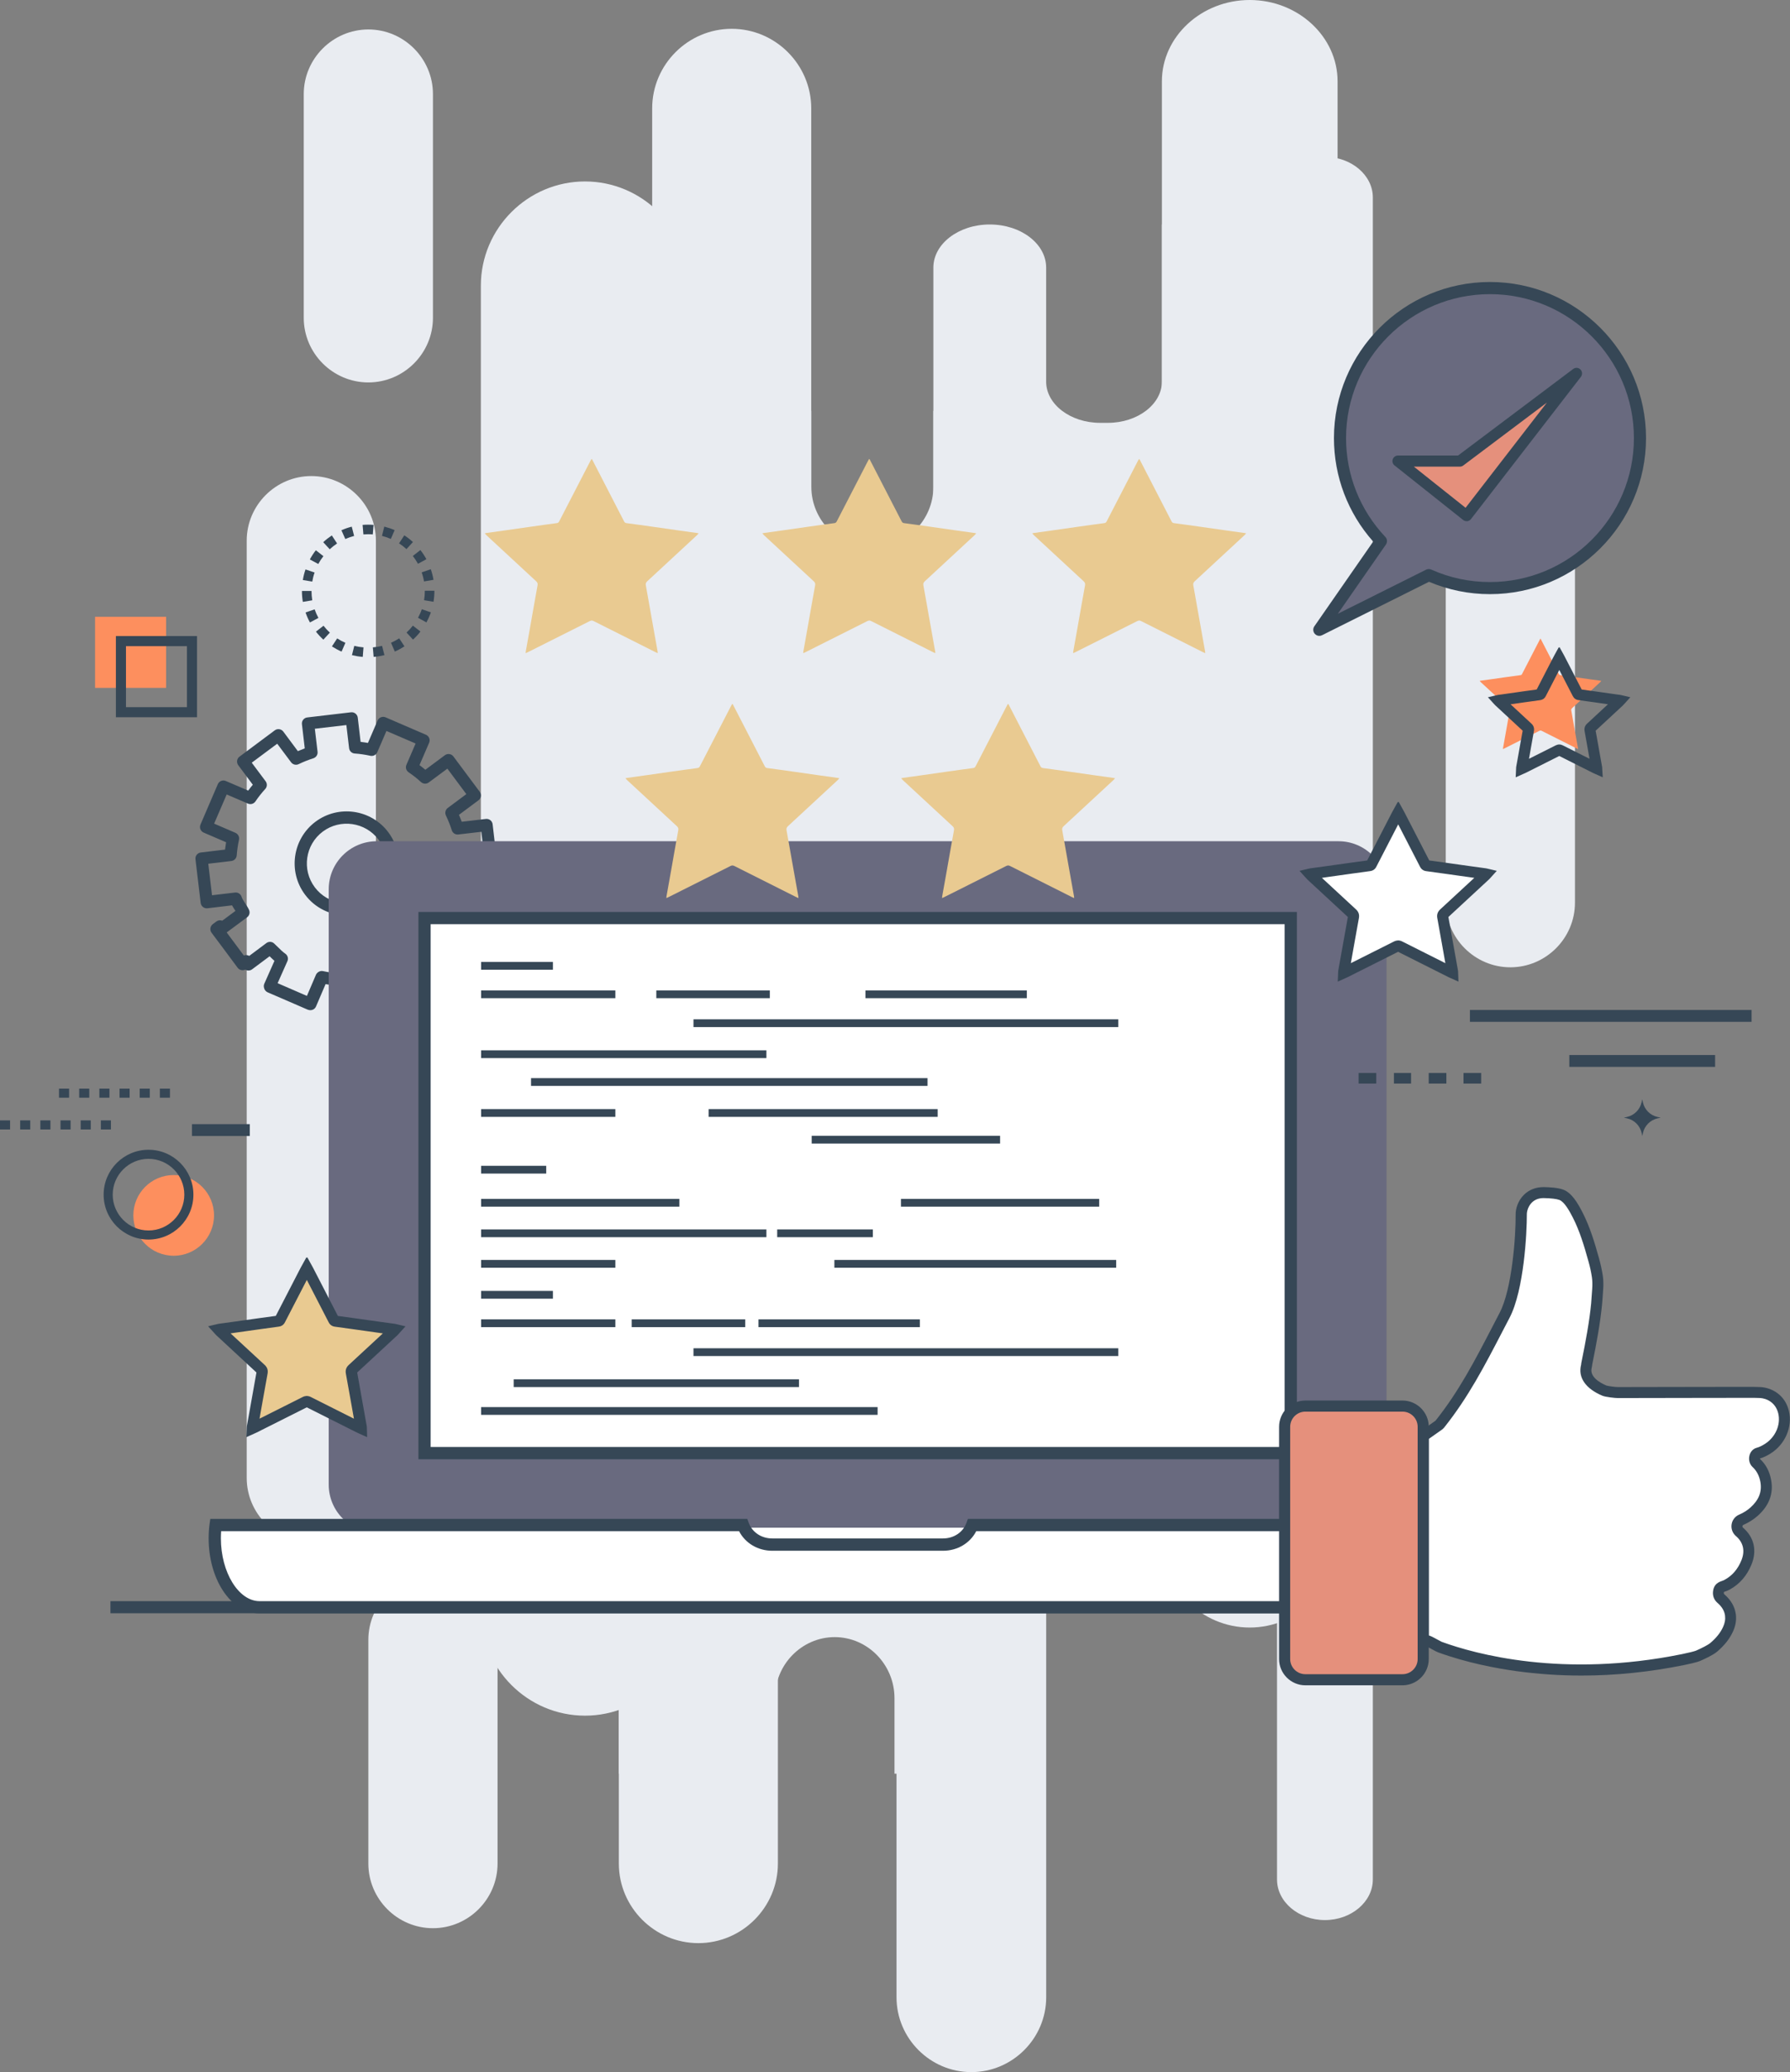
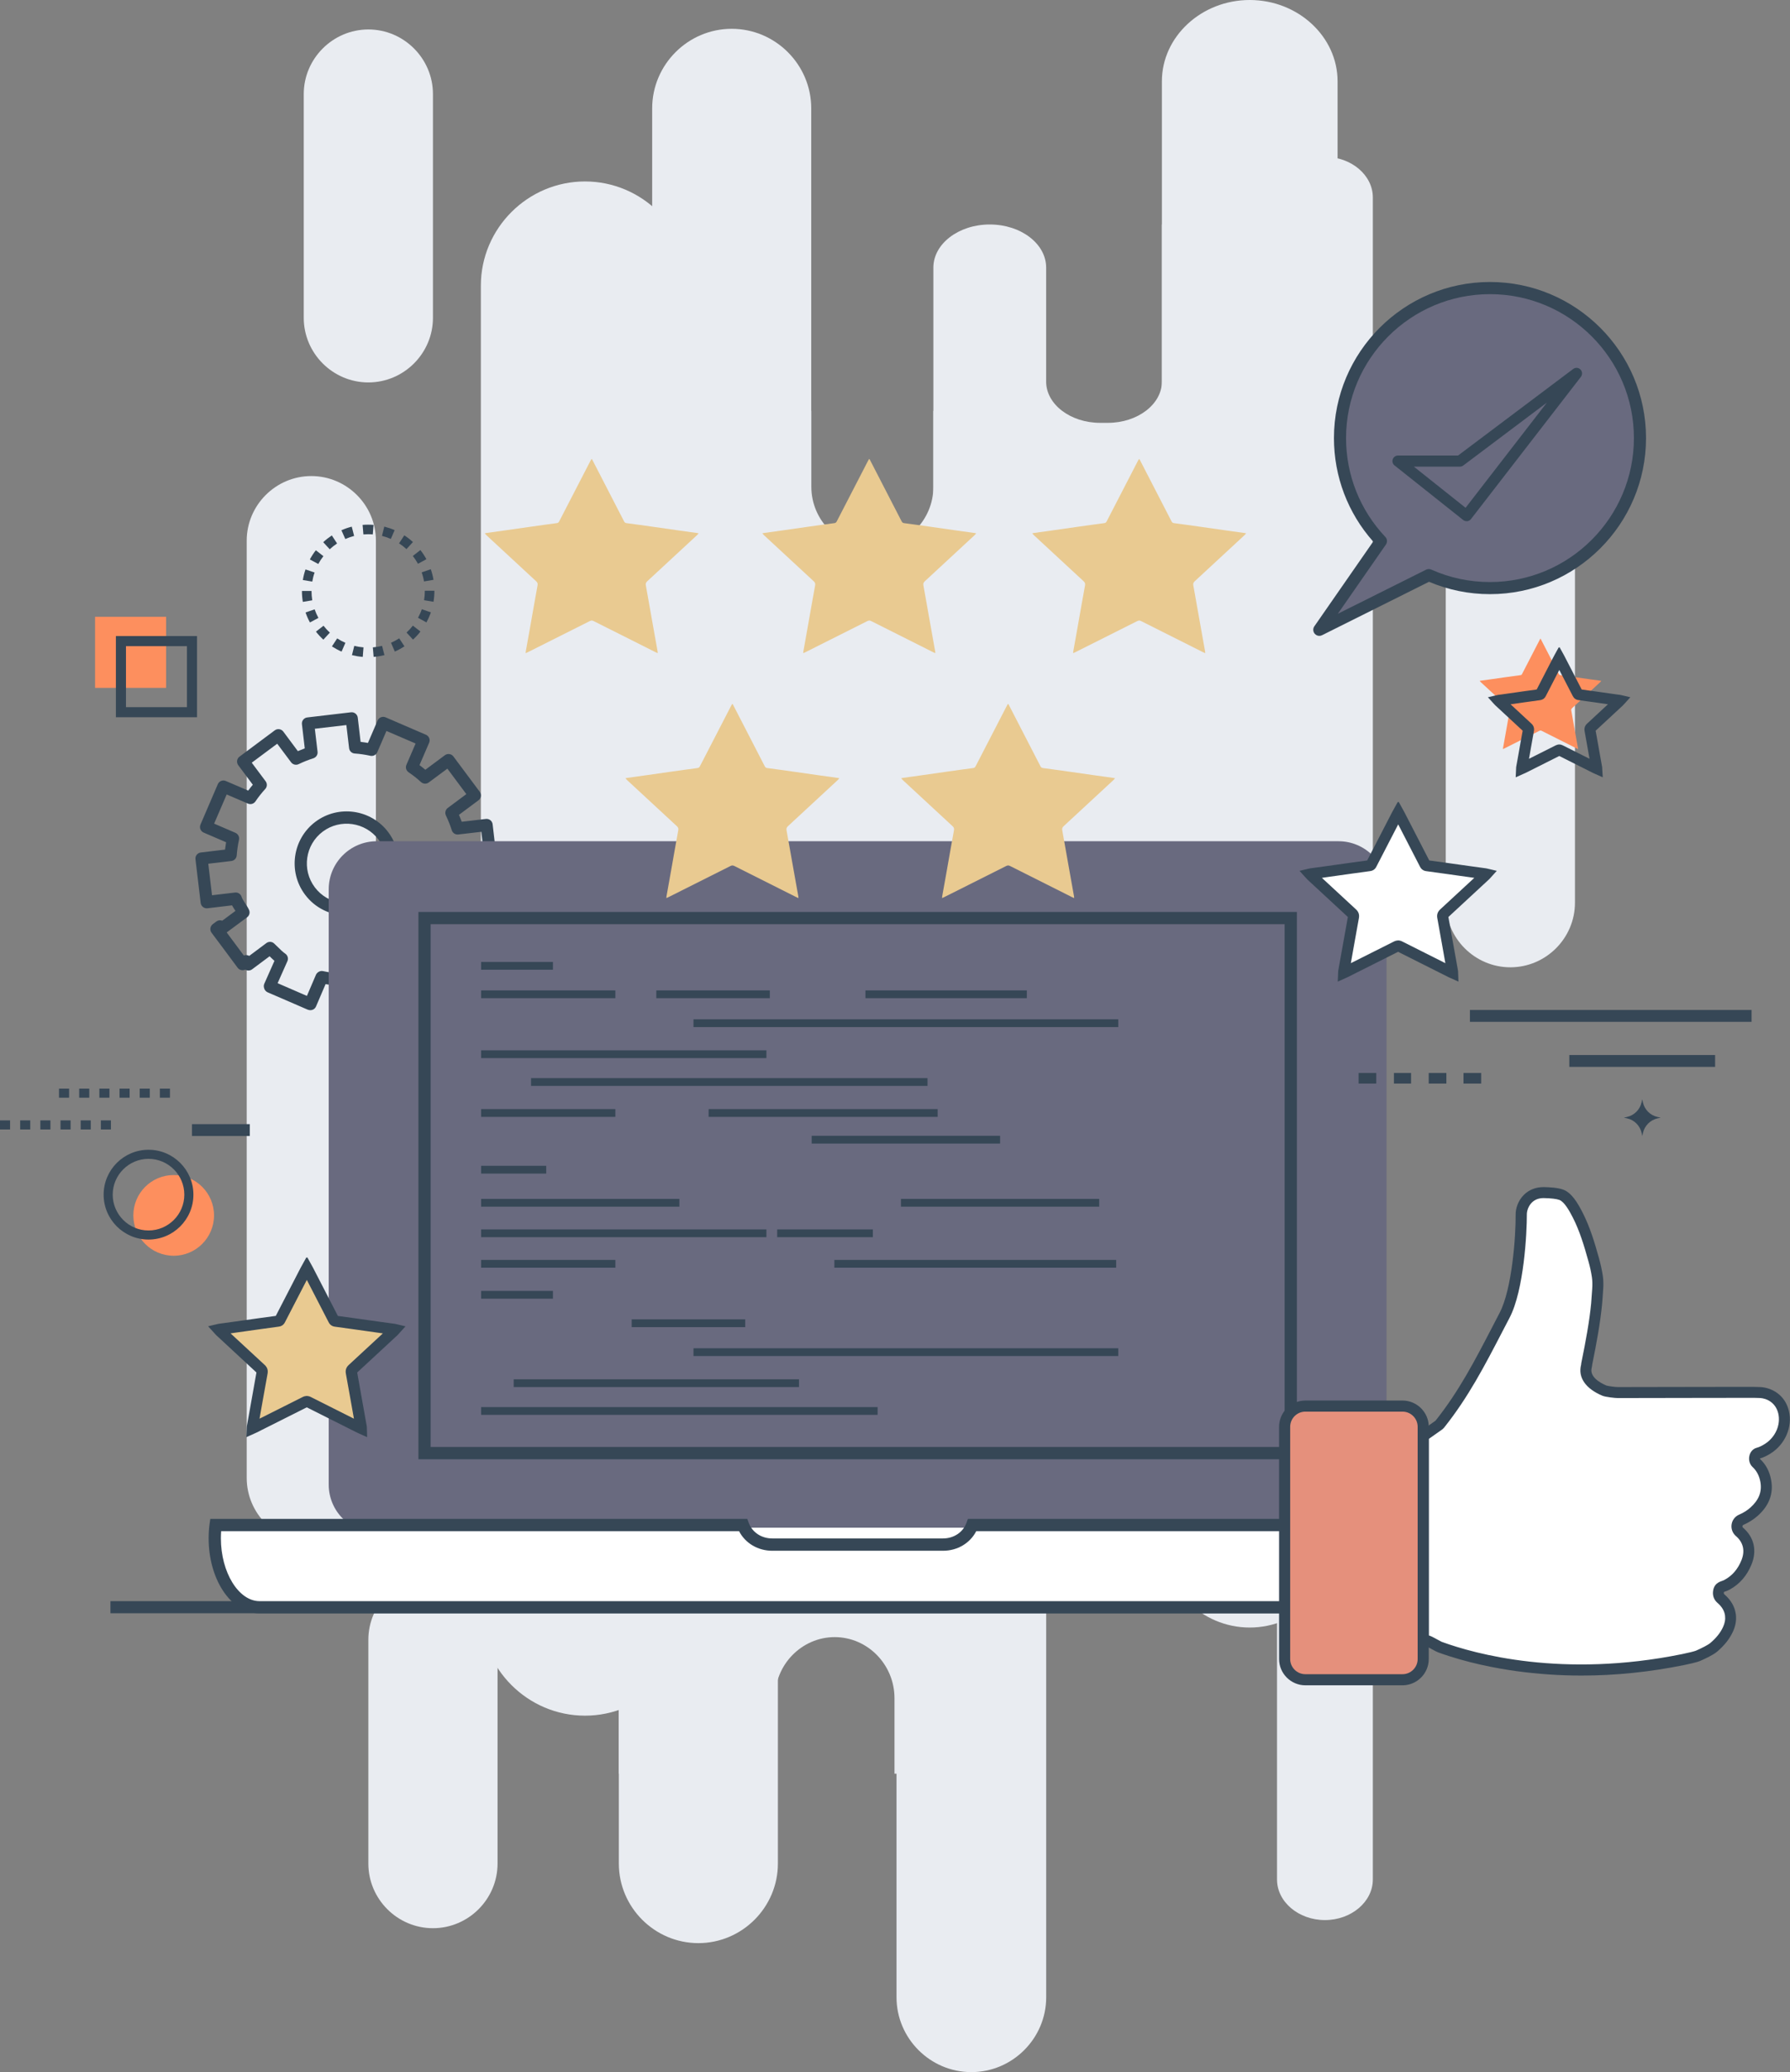
<svg xmlns="http://www.w3.org/2000/svg" version="1.1" x="0px" y="0px" viewBox="0 0 3549.4 4107.6" style="enable-background:new 0 0 3549.4 4107.6;" xml:space="preserve">
  <rect x="0" y="0" width="3549.4" height="4107.6" fill="#808080" stroke="none" />
  <style type="text/css">
	.st0{fill:#E9ECF1;}
	.st1{fill:#364756;}
	.st2{fill-rule:evenodd;clip-rule:evenodd;fill:#696A7F;}
	.st3{fill-rule:evenodd;clip-rule:evenodd;fill:#FFFFFF;}
	.st4{fill:#FD8F5E;}
	.st5{fill:#FFFFFF;}
	.st6{fill:#E5907C;}
	.st7{fill:#E9CA91;}
	.st8{fill:#696A7F;}
</style>
  <g id="Layer_2">
</g>
  <g id="Layer_1">
    <g>
      <path class="st0" d="M1227.1,2457v1237.2c0,86.7,71,157.7,157.7,157.7h0c86.7,0,157.7-71,157.7-157.7V2457    c0-86.7-71-157.7-157.7-157.7h0C1298,2299.3,1227.1,2370.3,1227.1,2457z" />
      <path class="st0" d="M1777.7,2703.4v1255.8c0,81.6,66.8,148.4,148.4,148.4h0c81.6,0,148.4-66.8,148.4-148.4V2703.4    c0-81.6-66.8-148.4-148.4-148.4h0C1844.4,2555,1777.7,2621.8,1777.7,2703.4z" />
      <path class="st0" d="M2532.2,391.4v3334.4c0,44.2,42.7,80.4,95,80.4h0c52.2,0,95-36.2,95-80.4V391.4c0-44.2-42.7-80.4-95-80.4h0    C2574.9,311,2532.2,347.2,2532.2,391.4z" />
      <path class="st0" d="M730.4,3250.7v443.5c0,70.4,57.6,128.1,128.1,128.1h0c70.4,0,128.1-57.6,128.1-128.1v-443.5    c0-70.4-57.6-128.1-128.1-128.1h0C788.1,3122.6,730.4,3180.2,730.4,3250.7z" />
      <path class="st0" d="M2866.8,904.5v884.9c0,70.4,57.6,128.1,128.1,128.1l0,0c70.4,0,128.1-57.6,128.1-128.1V904.5    c0-70.4-57.6-128.1-128.1-128.1l0,0C2924.4,776.4,2866.8,834,2866.8,904.5z" />
      <path class="st0" d="M602.3,186.5V630c0,70.4,57.6,128.1,128.1,128.1h0c70.4,0,128.1-57.6,128.1-128.1V186.5    c0-70.4-57.6-128.1-128.1-128.1h0C660,58.5,602.3,116.1,602.3,186.5z" />
      <path class="st0" d="M489.2,1071.8v1857.9c0,70.4,57.6,128.1,128.1,128.1h0c70.4,0,128.1-57.6,128.1-128.1V1071.8    c0-70.4-57.6-128.1-128.1-128.1h0C546.8,943.7,489.2,1001.4,489.2,1071.8z" />
      <path class="st0" d="M2303.9,1848v1204.1c0,95.8,78.4,174.2,174.2,174.2h0c95.8,0,174.2-78.4,174.2-174.2V1848    c0-95.8-78.4-174.2-174.2-174.2h0C2382.3,1673.8,2303.9,1752.2,2303.9,1848z" />
      <path class="st0" d="M953.5,566.2v2628.3c0,113.6,92.9,206.5,206.5,206.5h0c113.6,0,206.5-92.9,206.5-206.5V566.2    c0-113.6-92.9-206.5-206.5-206.5h0C1046.4,359.7,953.5,452.6,953.5,566.2z" />
      <path class="st0" d="M1905,1881h-678v1635h309.6v-149.6c0-33.3,13.2-63.6,34.7-85.5c21.5-21.9,51.1-35.6,83.8-35.6    c65.3,0,118.6,54.5,118.6,121.1V3516H1905V1881z" />
      <path class="st0" d="M1293.2,1452V214.8c0-86.7,71-157.7,157.7-157.7h0c86.7,0,157.7,71,157.7,157.7V1452    c0,86.7-71,157.7-157.7,157.7h0C1364.2,1609.7,1293.2,1538.7,1293.2,1452z" />
      <path class="st0" d="M1984.8,2448.6h-692v-1634h316v150.3c0,33.3,13.6,63.6,35.5,85.5c22,21.9,52.1,35.6,85.5,35.6    c66.6,0,121-54.5,121-121.1V814.6h134V2448.6z" />
      <path class="st0" d="M2542.8,1417.6h-692v1635h224v-408.1c0-58.8,47.8-106.9,106.7-106.9h15.5c58.8,0,106.8,48.1,106.8,106.9    v408.1h239V1417.6z" />
      <path class="st0" d="M2303.9,1275.9V161.3c0-88.7,78.4-161.3,174.2-161.3h0c95.8,0,174.2,72.6,174.2,161.3v1114.6    c0,88.7-78.4,161.3-174.2,161.3h0C2382.3,1437.2,2303.9,1364.6,2303.9,1275.9z" />
      <path class="st0" d="M2542.6,1692.9h-691.8V530.4c0-47.1,50.1-85.4,111.8-85.4h0c61.7,0,111.8,38.2,111.8,85.4v226.1    c0,44.9,48.1,81.7,107,81.7h15.5c58.8,0,107-36.8,107-81.7V445h238.7V1692.9z" />
    </g>
    <path class="st1" d="M677.8,2011.5c-0.3,0-0.7,0-1,0c0,0-0.1,0-0.1,0c-6.1,0-11.3-4.6-12-10.7l-5.5-48c-4.5-0.5-9.1-1.2-13.6-2   l-19,44.4c-1.3,3-3.7,5.4-6.8,6.5c-2.7,1-5.8,1.1-8.5,0.1c-0.6-0.2-1.2-0.4-1.8-0.6l-39.4-17.1l-39.4-17c-3.6-1.6-6.2-4.8-7.1-8.6   c0,0,0-0.1,0-0.1c-0.8-2.7-0.7-5.7,0.5-8.4l20.1-45.3c-3.4-3-6.5-6-9.5-9c0,0-0.1-0.1-0.1-0.1l-34.7,25.9   c-4.1,3.1-9.5,3.1-13.6,0.6c-2.2,1.1-4.7,1.5-7.1,1.1c-3.2-0.5-6.1-2.2-8-4.8l-25.8-34.8l-25.9-34.6c-4-5.4-2.9-12.9,2.4-17   l7.1-5.3c2.6-1.9,5.8-2.8,9-2.3c0.9,0.1,1.9,0.4,2.7,0.7l26.2-19.4c-0.3-0.5-0.6-0.9-0.9-1.4c-2-2.9-4-6.1-5.9-9.6l-48.7,5.8   c-6.7,0.8-12.7-4-13.5-10.6l-10.3-86.6c-0.4-3.2,0.5-6.4,2.5-8.9c2-2.5,4.9-4.2,8.1-4.5l48-5.7c0.6-4.9,1.3-9.7,2.1-14.6   l-44.4-19.1c-3-1.3-5.3-3.7-6.5-6.6c-1.2-3-1.1-6.3,0.1-9.3l34.4-80.1c2.6-6.2,9.8-9,15.9-6.3l44.3,19c2.9-3.9,6-7.8,9.2-11.6   l-28.9-38.7c-1.9-2.6-2.7-5.8-2.3-9c0.5-3.2,2.2-6.1,4.8-8l69.9-52.1c5.4-4,13-2.9,17,2.5l28.8,38.7c4.5-1.9,9.1-3.8,13.7-5.5   l-5.6-47.9c-0.4-3.2,0.5-6.4,2.5-8.9c2-2.5,4.9-4.2,8.1-4.5l86.6-10.2c6.7-0.8,12.7,4,13.5,10.6l5.6,48c4.9,0.6,9.8,1.3,14.6,2.1   l19.1-44.4c2.7-6.1,9.8-9,15.9-6.3l80,34.5c6.1,2.7,9,9.8,6.3,15.9l-19.1,44.3c3.9,2.9,7.8,6,11.6,9.2l38.7-28.8   c5.4-4,13-2.9,17,2.5l52.1,69.9c1.9,2.6,2.7,5.8,2.3,9c-0.5,3.2-2.2,6-4.8,8l-38.7,28.8c2,4.5,3.8,9.1,5.5,13.7l47.9-5.6   c6.7-0.8,12.7,4,13.4,10.6l10.1,86.5c0.4,3.2-0.5,6.4-2.5,8.9c-2,2.5-4.9,4.2-8.1,4.5l-47.8,5.5c-0.5,5-1.2,9.7-2,14.3l44.7,18.9   c3,1.3,5.3,3.6,6.5,6.6c1.2,3,1.2,6.3-0.1,9.3l-33.7,79.4c-1.3,3-3.8,5.4-6.8,6.6c-3.1,1.2-6.5,1-9.5-0.4l-42.2-20   c-1.7,2.4-3.5,4.8-5.3,7.3l29.5,39.3c2.1,2.9,2.9,6.5,2.1,10c-0.8,3.5-3.1,6.4-6.3,8.1l-47,24.2l-34.5,25.9c-2.6,1.9-5.8,2.8-9,2.3   c-3.2-0.5-6.1-2.2-8-4.8l-25.5-34.4c-0.4,0.3-0.9,0.6-1.3,0.9c-3,2-6.1,4.1-9.6,6l5.8,48.8c0.4,3.2-0.5,6.5-2.6,9   c-1.8,2.2-4.2,3.7-6.9,4.3c-0.7,0.2-1.5,0.4-2.2,0.5l-42.8,4.9l-42.7,5.1C678.7,2011.4,678.3,2011.5,677.8,2011.5z M638.2,1924.8   c0.9,0,1.7,0.1,2.6,0.3c10,2.2,20.1,3.7,30.1,4.4c5.8,0.4,10.5,4.9,11.1,10.7l5.3,45.8l31.8-3.8l31.8-3.7l-5.5-45.7   c-0.7-5.8,2.8-11.2,8.4-13c4.3-1.4,8.4-4.1,13-7.2c3.9-2.6,7.9-5.3,12.7-7.6c5.2-2.5,11.6-1,15,3.7l24.8,33.4l25.6-19.2   c0.5-0.4,1.1-0.8,1.7-1.1l35.2-18.1l-26.3-35.1c-3.3-4.3-3.2-10.3,0.1-14.6c5.9-7.7,11.1-14.9,16-22c3.4-4.9,9.8-6.7,15.2-4.1   l40.1,19l24-56.6l-42.6-18c-5.4-2.3-8.4-8.1-7.1-13.8c2.1-9.4,3.5-19.5,4.3-30.9c0.4-5.8,4.9-10.5,10.7-11.1l45.5-5.2l-7.3-62.4   l-45.6,5.3c-5.8,0.7-11.2-2.8-13-8.4c-3.1-9.9-7-19.7-11.6-29.2c-2.5-5.2-1-11.5,3.7-15l36.8-27.4l-37.6-50.5l-36.9,27.4   c-4.7,3.5-11.1,3.1-15.4-0.8c-7.7-7.1-16-13.6-24.6-19.4c-4.8-3.3-6.6-9.5-4.3-14.8l18.2-42.2l-57.8-24.9l-18.2,42.2   c-2.3,5.3-8.1,8.3-13.8,7c-10.1-2.2-20.5-3.8-31-4.5c-5.8-0.4-10.5-4.9-11.1-10.7l-5.4-45.7l-62.5,7.3l5.4,45.6   c0.7,5.8-2.8,11.2-8.4,13c-10.1,3.2-19.9,7.1-29.1,11.6c-5.2,2.5-11.5,1-15-3.7l-27.5-36.8l-50.5,37.6l27.5,36.8   c3.5,4.7,3.2,11.1-0.8,15.4c-7.1,7.8-13.7,16.1-19.4,24.6c-3.3,4.8-9.5,6.6-14.8,4.3l-42.2-18.1l-24.9,57.8l42.2,18.2   c5.3,2.3,8.3,8,7.1,13.7c-2.2,10.2-3.7,20.7-4.5,31c-0.4,5.8-4.9,10.5-10.7,11.2l-45.7,5.4l7.4,62.5l45.6-5.4   c5.8-0.7,11.2,2.8,13,8.3c1.4,4.3,4,8.3,7.1,13c2.5,3.7,5.3,8,7.6,12.8c2.5,5.2,1,11.5-3.7,15l-40.5,30l34,45.7   c3.5-1.4,7.5-1.1,10.7,0.8l34-25.4c4.7-3.5,11.1-3.2,15.4,0.8c2.8,2.6,5.5,5.2,8,7.7c4.7,4.7,9.2,9.1,14.1,12.5   c4.8,3.3,6.6,9.6,4.2,14.9l-19.4,43.6l58.1,25.2l18.1-42.3C629,1927.6,633.4,1924.8,638.2,1924.8z M687.4,1814.7   c-31.4,0-62.4-14.2-82.6-41.3c-34.1-45.5-24.8-110.3,20.7-144.4l0,0c45.5-34.1,110.3-24.8,144.4,20.7c16.5,22,23.4,49.2,19.5,76.5   c-3.9,27.3-18.2,51.4-40.3,67.9C730.6,1808.1,708.9,1814.7,687.4,1814.7z M640,1648.5c-34.8,26.1-41.9,75.6-15.8,110.4   c26.1,34.8,75.6,41.9,110.4,15.8c16.9-12.6,27.8-31.1,30.8-51.9c3-20.9-2.3-41.6-14.9-58.5C724.4,1629.6,674.8,1622.5,640,1648.5   L640,1648.5z" />
    <rect x="219" y="3174" class="st1" width="2922" height="24" />
    <path class="st2" d="M2749.4,2942.9c0,52.7-42.7,95.3-95.3,95.3h-1907c-52.7,0-95.3-42.7-95.3-95.3V1762.9   c0-52.7,42.7-95.3,95.3-95.3h1907c52.7,0,95.3,42.7,95.3,95.3V2942.9z" />
    <g>
-       <rect x="841.8" y="1820" class="st3" width="1717.6" height="1060.6" />
      <path class="st1" d="M2571.5,2892.7H829.7V1807.8h1741.9V2892.7z M853.9,2868.4h1693.4V1832.1H853.9V2868.4z" />
    </g>
    <rect x="1459.7" y="3028.4" class="st3" width="482.8" height="94" />
    <g>
      <path class="st3" d="M2975.3,3049.5c0,75.3-39.8,136.6-88.8,136.6H514.7c-49,0-88.8-61.3-88.8-136.6c0-8.9,0.6-18.5,1.7-26.3    h1045.8c8.6,23.3,31.4,38.8,58,38.8h338.5c26.6,0,49.4-15.5,58-38.8h1045.8C2974.7,3031,2975.3,3040.6,2975.3,3049.5z" />
      <path class="st1" d="M2886.5,3198.2H514.7c-28,0-53.9-16.2-73-45.6c-18-27.8-28-64.4-28-103.2c0-9.6,0.7-19.8,1.8-28l1.5-10.5    h1064.8l2.9,7.9c6.9,18.8,25.2,30.9,46.6,30.9h338.5c21.4,0,39.7-12.1,46.6-30.9l2.9-7.9h1064.8l1.5,10.5c1.1,8.2,1.8,18.4,1.8,28    c0,38.8-9.9,75.4-28,103.2C2940.4,3182.1,2914.5,3198.2,2886.5,3198.2z M438.5,3035.3c-0.3,4.6-0.5,9.4-0.5,14.2    c0,67.5,35.1,124.5,76.7,124.5h2371.9c41.6,0,76.7-57,76.7-124.5c0-4.7-0.2-9.6-0.5-14.2h-1027c-12.3,23.8-37.3,38.8-65.9,38.8    h-338.5c-28.6,0-53.6-15-65.9-38.8H438.5z" />
    </g>
    <g>
      <rect x="954" y="1906.9" class="st1" width="142.4" height="15.4" />
      <rect x="954" y="1963.3" class="st1" width="266.2" height="15.4" />
      <rect x="1375.1" y="2020.6" class="st1" width="842.3" height="15.4" />
      <rect x="954" y="2082.1" class="st1" width="565.7" height="15.4" />
      <rect x="1053" y="2137.2" class="st1" width="786.2" height="15.4" />
      <rect x="954" y="2198.6" class="st1" width="266.2" height="15.4" />
      <rect x="1609.5" y="2251.5" class="st1" width="373.6" height="15.4" />
      <rect x="954" y="2311" class="st1" width="129.1" height="15.4" />
      <rect x="954" y="2376.6" class="st1" width="393.1" height="15.4" />
      <rect x="1786.5" y="2376.6" class="st1" width="393.1" height="15.4" />
      <rect x="954" y="2437.1" class="st1" width="565.7" height="15.4" />
      <rect x="954" y="2497.6" class="st1" width="266.2" height="15.4" />
      <rect x="1654.5" y="2497.6" class="st1" width="558.8" height="15.4" />
      <rect x="1541.1" y="2437.1" class="st1" width="189.7" height="15.4" />
      <rect x="1405.1" y="2198.6" class="st1" width="454.2" height="15.4" />
      <rect x="1301.4" y="1963.3" class="st1" width="225.1" height="15.4" />
      <rect x="1716.1" y="1963.3" class="st1" width="320" height="15.4" />
      <rect x="954" y="2559" class="st1" width="142.4" height="15.4" />
-       <rect x="954" y="2615.4" class="st1" width="266.2" height="15.4" />
      <rect x="1375.1" y="2672.7" class="st1" width="842.3" height="15.4" />
      <rect x="1018.6" y="2734.2" class="st1" width="565.7" height="15.4" />
      <rect x="954" y="2789.3" class="st1" width="786.2" height="15.4" />
      <rect x="1252.6" y="2615.4" class="st1" width="225.1" height="15.4" />
-       <rect x="1504" y="2615.4" class="st1" width="320" height="15.4" />
    </g>
    <rect x="188.5" y="1222.7" class="st4" width="140.9" height="140.9" />
    <path class="st1" d="M390.7,1421.8H229.8v-160.9h160.9V1421.8z M249.8,1401.8h120.9v-120.9H249.8V1401.8z" />
    <g>
      <path class="st5" d="M3505,2872c-6,3.7-12.1,6.9-18.9,8.7c-7.5,2-9.4,13.9-3.3,19.6c10.3,9.6,16.1,21.8,18.6,35.4    c4.6,24.9-5,44.8-23.3,61c-7.5,6.6-16,11.9-25.2,15.9c-9.7,4.1-11.6,17.1-3.7,23.9c18.2,15.6,23.5,37.4,13.9,60.8    c-7.7,18.9-20.1,34.2-38.4,44.1c-2.4,1.3-5,2.4-7.7,3.2c-6.5,2.1-9,5.1-9.6,11.8c-0.4,5,1.1,9.1,5.1,12.6c9.9,8.6,17,19,18.8,32.4    c1.3,10.2-0.8,19.9-5.1,29.1c-6.6,14-16.6,25.3-28.2,35.2c-5.4,4.6-19.7,11.8-30.7,16.6c-6.1,2.6-24.5,6.5-30,7.6    c-269.3,54.7-458.4-16.2-482.5-24.9c-5.1-1.8-21.8-12.7-26.4-12.7c-0.8,0-6.4-1.4-6.4-2.1v-403.2c10-7.1,20.1-14.1,30.1-21.2    c1-0.7,1.9-1.5,2.7-2.3c0.3-0.3,0.6-0.7,0.9-1c53.5-67.2,87.8-138.7,127.7-214.8c26.6-50.8,33.3-159.4,33.1-200.2    c-0.1-16.4,12.3-43.2,44.3-43.2c8.1,0.2,25,0.6,35.1,4.4c12.1,4.4,22.4,20.2,32.7,40.4c14.1,27.6,22.9,57.4,31.3,87.3    c3.1,11.2,5.8,22.6,7.5,34.1c1.2,8.4,1.3,17,0.7,25.4c-0.7,9.7-1.2,19.4-2.2,29.1c-1.9,19.1-4.6,38-7.8,56.9    c-3.5,20.5-7.4,40.8-11.5,61.1c0,0.2-0.1,0.5-0.1,0.7c0,1.5-0.3,3.1-0.7,5c-6.6,26.1,20,41.4,35.7,48c4.2,1.8,21.4,3.8,26.1,3.8    c86.1,0,230.5-0.5,247.9-0.4c11.6,0,23.3-0.3,34.9,0.3c19.2,1,40.1,13.3,46.3,38.8C3543.3,2826.6,3530.3,2856.3,3505,2872z" />
      <path class="st1" d="M3136.1,3321.5c-43.8,0-87.2-3-130-8.9c-38.7-5.4-96.8-16.1-153.9-36.9l-1-0.4c-2.6-1-6-2.8-11.3-5.7    c-3.6-2-10.1-5.6-12.5-6.4c-1-0.1-2.7-0.4-5.4-1.2c-7.2-2.1-10.9-6.1-10.9-11.9v-408.9l15.4-10.8c6.5-4.6,12.9-9.1,19.4-13.7    c0.2-0.2,0.5-0.3,0.9-0.8l0.3-0.4c46-57.8,77.8-119.2,111.5-184.1c5-9.6,10-19.2,15-28.9c24.7-47.1,32.1-151.7,31.8-195.1    c-0.1-10.8,4.1-26.6,16.2-38.7c10.1-10.1,23.6-15.5,39.1-15.5l0.2,0c11.3,0.2,27.6,1,38.7,5c16.6,6.1,28.4,25.6,38.7,45.8    c14.5,28.5,23.5,58.5,32.1,89.3c3.6,12.9,6.1,24.5,7.8,35.5c1.2,8.4,1.5,17.5,0.7,27.8c-0.1,1.9-0.3,3.8-0.4,5.7    c-0.5,7.7-1,15.7-1.8,23.7c-1.8,18.2-4.4,37.1-7.9,57.7c-3.3,19.4-7.1,39.4-11.6,61.4c-0.1,2-0.5,4.1-1,6.3    c-4.6,17.9,16.3,29.7,29.2,35.2c3.2,1.1,17.8,3,21.9,3c0,0,0,0,0,0c48.3,0,114.2-0.2,167.2-0.3c40.8-0.1,73-0.2,80.7-0.1    c3,0,6.1,0,9.1,0c8.6,0,17.5-0.1,26.4,0.4c21,1.1,48.5,14.1,56.5,47.2c7.7,31.7-7.4,66.5-36.6,84.7l0,0    c-5.2,3.2-12.2,7.2-20.6,9.6c-0.1,0.5,0,1.1,0.2,1.3c11.4,10.6,18.7,24.5,21.8,41.4c5,27-4,51-26.8,71.2    c-8.2,7.2-17.7,13.2-28.2,17.8c-1.4,0.6-1.8,1.8-1.9,2.5c-0.1,0.7-0.1,1.9,1,2.9c22.1,18.9,28.3,45.6,16.9,73.3    c-9.1,22.2-23.6,38.9-43.3,49.6c-2.8,1.5-5.9,2.8-9.5,4c-0.9,0.3-1.5,0.5-1.8,0.7c-0.1,0.3-0.1,0.8-0.2,1.5    c-0.1,1.8,0.2,2.4,1.3,3.4c13,11.3,20.5,24.5,22.5,39.3c1.5,11.6-0.5,23.5-6.1,35.2c-6.6,14-16.7,26.7-31,38.9    c-8.5,7.3-29.3,16.5-33.4,18.3c-7,3-24.8,6.8-32.2,8.3C3271.2,3314.5,3203.2,3321.5,3136.1,3321.5z M2833.1,3241.9    c4.2,1.2,9.3,3.9,17.5,8.4c2.9,1.6,6.9,3.8,8.1,4.3l1.1,0.4c64,23.3,238.4,72.2,475.5,24c13.1-2.7,24.5-5.5,27.8-6.9    c12.2-5.3,24.2-11.7,27.9-14.8c12-10.2,20.1-20.2,25.4-31.5c3.8-8,5.1-15.5,4.2-23c-1.2-9.4-6.1-17.7-15.1-25.5    c-6.4-5.6-9.5-13.1-8.8-21.7c0.9-11.1,6.3-17.9,17.1-21.4c2.3-0.8,4.2-1.5,5.8-2.4c15.3-8.3,26.2-21,33.4-38.6    c7.7-18.9,3.9-35.6-10.9-48.3c-6.6-5.7-9.8-14.3-8.5-23c1.3-8.7,6.9-16,15-19.4c8.4-3.6,15.9-8.3,22.3-14    c16.8-15,23.3-31.6,19.8-50.8c-2.3-12.3-7.3-21.9-15.3-29.4c-6.1-5.6-8.5-14.4-6.4-22.9c1.9-7.7,7.2-13.5,14.3-15.4    c4.8-1.3,9.8-3.6,16-7.5c21.2-13.2,32.2-38.2,26.8-60.8c-5.2-21.3-22.7-29.7-36.2-30.4c-8.2-0.4-16.8-0.4-25.1-0.3    c-3.1,0-6.2,0-9.3,0c-7.6,0-39.8,0.1-80.6,0.1c-53,0.1-118.9,0.3-167.3,0.3c0,0,0,0,0,0c-4.7,0-23.8-1.9-30.4-4.7    c-33-13.9-48.4-36.1-42.1-60.9c0.2-1,0.4-1.9,0.4-2.6l0-1l0.4-1.7c4.4-21.7,8.2-41.5,11.5-60.7c3.4-20,6-38.4,7.7-56.1    c0.7-7.6,1.2-15.4,1.7-23c0.1-1.9,0.3-3.8,0.4-5.8c0.6-8.7,0.4-16.3-0.6-23.1c-1.5-10.1-3.8-20.8-7.2-32.7    c-8.3-29.7-16.9-58.6-30.5-85.3c-6.8-13.4-17-31.5-26.7-35.1c-5.9-2.2-16.5-3.4-31.4-3.7c-9.6,0-17.5,3-23.4,9    c-6.8,6.8-9.8,16.5-9.8,23.1c0.2,35.9-5.6,150.6-34.4,205.4c-5.1,9.7-10.1,19.3-15,28.8c-34.2,65.9-66.5,128.1-113.8,187.6    c-0.4,0.5-0.9,1.2-1.6,1.9c-1.4,1.5-2.8,2.8-4.4,3.8c-6.4,4.5-12.9,9-19.3,13.6l-6.1,4.3V3241.9z M3418.4,3156L3418.4,3156    L3418.4,3156z" />
    </g>
    <g>
      <path class="st6" d="M2588.4,3329.8H2781c22.6,0,41.1-18.5,41.1-41.1v-460.3c0-22.6-18.5-41.1-41.1-41.1h-192.6    c-22.6,0-41.1,18.5-41.1,41.1v460.3C2547.3,3311.3,2565.8,3329.8,2588.4,3329.8z" />
      <path class="st1" d="M2781,3340.8h-192.6c-28.7,0-52.1-23.4-52.1-52.1v-460.3c0-28.7,23.4-52.1,52.1-52.1H2781    c28.7,0,52.1,23.4,52.1,52.1v460.3C2833.1,3317.4,2809.7,3340.8,2781,3340.8z M2588.4,2798.3c-16.6,0-30.1,13.5-30.1,30.1v460.3    c0,16.6,13.5,30.1,30.1,30.1H2781c16.6,0,30.1-13.5,30.1-30.1v-460.3c0-16.6-13.5-30.1-30.1-30.1H2588.4z" />
    </g>
    <path class="st7" d="M1932.6,1056.6c-11.5-1.6-23-3.1-34.5-4.8c-17.3-2.4-34.5-4.9-51.8-7.4c-17.9-2.5-35.8-5.1-53.7-7.4   c-2.8-0.4-3.8-1.7-4.9-3.8c-20.4-39.6-40.9-79.2-61.3-118.9c-0.7-1.3-1.4-2.6-2.4-4.5c-0.1,0.2-0.3,0.4-0.3,0.6   c0-0.2-0.2-0.4-0.4-0.6c-1.1,1.9-1.8,3.2-2.5,4.5c-20.5,39.6-40.9,79.2-61.4,118.9c-1.1,2.1-2.2,3.5-4.9,3.8   c-17.9,2.3-35.8,4.9-53.7,7.4c-17.3,2.4-34.5,4.9-51.8,7.4c-11.5,1.6-23,3.2-34.5,4.8c-0.7,0.1-1.4,0.3-2.9,0.7   c1.4,1.5,2.3,2.7,3.5,3.8c32.8,30.4,65.6,60.9,98.5,91.2c2.6,2.4,3.4,4.7,2.7,8.3c-5.1,27.7-9.9,55.5-14.8,83.2   c-2.9,16-5.7,32.1-8.6,48.1c-0.1,0.7-0.1,1.4-0.1,2.9c1.9-0.9,3.4-1.5,4.8-2.2c40.8-20.4,81.6-40.9,122.3-61.4   c1.4-0.7,3.1-1.1,3.9-1.1c0.8,0,2.4,0.4,3.8,1.1c40.7,20.6,81.4,41,122.2,61.4c1.4,0.7,2.9,1.3,4.8,2.2c-0.1-1.4,0-2.2-0.1-2.9   c-2.9-16-5.8-32.1-8.6-48.1c-4.9-27.7-9.8-55.5-14.8-83.2c-0.7-3.6,0.1-5.8,2.7-8.3c32.9-30.3,65.7-60.8,98.5-91.2   c1.1-1,2.1-2.3,3.5-3.8C1934.1,1056.9,1933.4,1056.7,1932.6,1056.6z" />
    <path class="st7" d="M1382.2,1056.6c-11.5-1.6-23-3.1-34.5-4.8c-17.3-2.4-34.5-4.9-51.8-7.4c-17.9-2.5-35.8-5.1-53.7-7.4   c-2.8-0.4-3.8-1.7-4.9-3.8c-20.4-39.6-40.9-79.2-61.3-118.9c-0.7-1.3-1.4-2.6-2.4-4.5c-0.1,0.2-0.3,0.4-0.3,0.6   c0-0.2-0.2-0.4-0.4-0.6c-1.1,1.9-1.8,3.2-2.5,4.5c-20.5,39.6-40.9,79.2-61.4,118.9c-1.1,2.1-2.2,3.5-4.9,3.8   c-17.9,2.3-35.8,4.9-53.7,7.4c-17.3,2.4-34.5,4.9-51.8,7.4c-11.5,1.6-23,3.2-34.5,4.8c-0.7,0.1-1.4,0.3-2.9,0.7   c1.4,1.5,2.3,2.7,3.5,3.8c32.8,30.4,65.6,60.9,98.5,91.2c2.6,2.4,3.4,4.7,2.7,8.3c-5.1,27.7-9.9,55.5-14.8,83.2   c-2.9,16-5.7,32.1-8.6,48.1c-0.1,0.7-0.1,1.4-0.1,2.9c1.9-0.9,3.4-1.5,4.8-2.2c40.8-20.4,81.6-40.9,122.3-61.4   c1.4-0.7,3.1-1.1,3.9-1.1c0.8,0,2.4,0.4,3.8,1.1c40.7,20.6,81.4,41,122.2,61.4c1.4,0.7,2.9,1.3,4.8,2.2c-0.1-1.4,0-2.2-0.1-2.9   c-2.9-16-5.8-32.1-8.6-48.1c-4.9-27.7-9.8-55.5-14.8-83.2c-0.7-3.6,0.1-5.8,2.7-8.3c32.9-30.3,65.7-60.8,98.5-91.2   c1.1-1,2.1-2.3,3.5-3.8C1383.6,1056.9,1382.9,1056.7,1382.2,1056.6z" />
    <path class="st7" d="M1661.2,1542.1c-11.5-1.6-23-3.1-34.5-4.8c-17.3-2.4-34.5-4.9-51.8-7.4c-17.9-2.5-35.8-5.1-53.7-7.4   c-2.8-0.4-3.8-1.7-4.9-3.8c-20.4-39.6-40.9-79.2-61.3-118.9c-0.7-1.3-1.4-2.6-2.4-4.5c-0.1,0.2-0.3,0.4-0.3,0.6   c0-0.2-0.2-0.4-0.4-0.6c-1.1,1.9-1.8,3.2-2.5,4.5c-20.5,39.6-40.9,79.2-61.4,118.9c-1.1,2.1-2.2,3.5-4.9,3.8   c-17.9,2.3-35.8,4.9-53.7,7.4c-17.3,2.4-34.5,4.9-51.8,7.4c-11.5,1.6-23,3.2-34.5,4.8c-0.7,0.1-1.4,0.3-2.9,0.7   c1.4,1.5,2.3,2.7,3.5,3.8c32.8,30.4,65.6,60.9,98.5,91.2c2.6,2.4,3.4,4.7,2.7,8.3c-5.1,27.7-9.9,55.5-14.8,83.2   c-2.9,16-5.7,32.1-8.6,48.1c-0.1,0.7-0.1,1.4-0.1,2.9c1.9-0.9,3.4-1.5,4.8-2.2c40.8-20.4,81.6-40.9,122.3-61.4   c1.4-0.7,3.1-1.1,3.9-1.1c0.8,0,2.4,0.4,3.8,1.1c40.7,20.6,81.4,41,122.2,61.4c1.4,0.7,2.9,1.3,4.8,2.2c-0.1-1.4,0-2.2-0.1-2.9   c-2.9-16-5.8-32.1-8.6-48.1c-4.9-27.7-9.8-55.5-14.8-83.2c-0.7-3.6,0.1-5.8,2.7-8.3c32.9-30.3,65.7-60.8,98.5-91.2   c1.1-1,2.1-2.3,3.5-3.8C1662.7,1542.4,1662,1542.2,1661.2,1542.1z" />
    <g>
      <path class="st7" d="M780.7,2635c-9.5-1.3-19-2.6-28.5-3.9c-14.2-2-28.5-4.1-42.7-6.1c-14.8-2.1-29.5-4.2-44.3-6.1    c-2.3-0.3-3.2-1.4-4.1-3.2c-16.9-32.7-33.7-65.4-50.6-98.1c-0.6-1.1-1.1-2.1-2-3.7c-0.1,0.2-0.2,0.3-0.2,0.5    c0-0.2-0.2-0.3-0.3-0.5c-0.9,1.6-1.5,2.7-2.1,3.7c-16.9,32.7-33.8,65.4-50.6,98.1c-0.9,1.8-1.8,2.9-4.1,3.2    c-14.8,1.9-29.5,4.1-44.3,6.1c-14.2,2-28.5,4.1-42.7,6.1c-9.5,1.3-19,2.6-28.5,3.9c-0.6,0.1-1.2,0.3-2.4,0.5    c1.1,1.3,1.9,2.3,2.9,3.1c27.1,25.1,54.2,50.3,81.3,75.3c2.2,2,2.8,3.9,2.2,6.8c-4.2,22.9-8.2,45.8-12.3,68.7    c-2.4,13.2-4.7,26.5-7.1,39.7c-0.1,0.6-0.1,1.2-0.1,2.4c1.6-0.7,2.8-1.2,3.9-1.8c33.7-16.9,67.3-33.7,100.9-50.7    c1.2-0.6,2.6-0.9,3.2-0.9c0.7,0,2,0.3,3.1,0.9c33.6,17,67.2,33.8,100.8,50.7c1.2,0.6,2.4,1.1,3.9,1.8c-0.1-1.2,0-1.8-0.1-2.4    c-2.4-13.2-4.7-26.5-7.1-39.7c-4.1-22.9-8.1-45.8-12.3-68.7c-0.5-3,0.1-4.8,2.2-6.8c27.1-25,54.2-50.2,81.3-75.3    c0.9-0.9,1.7-1.9,2.9-3.1C781.9,2635.3,781.3,2635.1,780.7,2635z" />
      <path class="st1" d="M728,2848.9l-16.3-7.3c-0.5-0.2-0.9-0.4-1.3-0.6c-1-0.4-2-0.9-3-1.4c-39.6-19.9-70.3-35.3-99.1-49.8    c-30,15.1-60.5,30.4-90,45.2l-9.1,4.6c-1.1,0.5-2,1-3.1,1.4c-0.4,0.2-0.9,0.4-1.3,0.6l-16.3,7.3l0.8-17.8c0-0.3,0-0.6,0-0.8    c0-0.8,0-1.7,0.2-2.9c1.1-5.9,2.1-11.7,3.1-17.5c1.3-7.4,2.7-14.9,4-22.3c1.2-6.7,2.4-13.4,3.6-20.2c2.7-15.3,5.5-31.1,8.3-46.7    c-26.7-24.6-53.7-49.7-79.8-74c-1-1-1.9-1.9-2.6-2.8c-0.3-0.3-0.6-0.7-0.9-1l-12.5-13.8l18.1-4.3c0.3-0.1,0.6-0.2,0.9-0.2    c0.7-0.2,1.6-0.4,2.6-0.5c3.6-0.5,7.3-1,11-1.5c5.8-0.8,11.6-1.6,17.4-2.4c7.6-1.1,15.2-2.2,22.8-3.2c6.7-1,13.3-1.9,20-2.8    l8.5-1.2c10.8-1.5,21.8-3.1,32.9-4.5c16.3-31.5,32.5-63,48.8-94.5l0.7-1.3c0.4-0.8,0.9-1.6,1.4-2.6c0.2-0.4,0.5-0.9,0.8-1.4    l9.1-16.5l0.8,1.3l0.8-1.2l9.1,16.5c0.9,1.7,1.6,2.8,2.2,4c16.5,31.9,33,63.9,49.4,95.8c11,1.4,22,3,32.8,4.5l8.5,1.2    c6.7,0.9,13.3,1.9,20,2.8c7.6,1.1,15.2,2.2,22.8,3.2c5.8,0.8,11.6,1.6,17.4,2.4c3.7,0.5,7.4,1,11.1,1.5c1,0.1,1.8,0.3,2.5,0.5    c0.2,0.1,0.5,0.1,0.9,0.2l18.1,4.3l-12.5,13.8c-0.3,0.4-0.6,0.7-0.9,1c-0.7,0.9-1.6,1.8-2.6,2.8l-0.2,0.2    c-26.1,24.2-53,49.2-79.6,73.7c2.9,15.6,5.6,31.4,8.3,46.7c1.2,6.7,2.4,13.4,3.6,20.2c1.3,7.5,2.7,14.9,4,22.4    c1,5.8,2.1,11.5,3.1,17.3l0,0.1c0.2,1.2,0.2,2.1,0.2,2.9c0,0.2,0,0.5,0,0.8L728,2848.9z M457.2,2643.2    c22.4,20.8,45.2,41.9,67.8,62.7c4.9,4.6,6.8,10.2,5.6,16.9c-3,16.1-5.9,32.5-8.7,48.4c-1.2,6.7-2.4,13.5-3.6,20.2    c-1.2,7-2.5,13.9-3.7,20.9c28.2-14.1,57.1-28.6,85.6-43c2.5-1.3,5.5-2,7.9-2.1l0.2,0l0.2,0c2.4,0.1,5.4,0.8,7.8,2.1    c25.5,12.9,52.4,26.4,85.5,43c-1.2-7-2.5-13.9-3.7-20.9c-1.2-6.7-2.4-13.5-3.6-20.2c-2.8-15.9-5.7-32.3-8.7-48.4    c-1.2-6.7,0.7-12.3,5.6-16.9c22.6-20.8,45.4-42,67.8-62.7c-2.9-0.4-5.7-0.8-8.5-1.2c-7.6-1.1-15.2-2.2-22.8-3.2    c-6.6-0.9-13.3-1.9-19.9-2.8l-8.5-1.2c-11.7-1.7-23.8-3.4-35.6-4.9c-8.3-1.1-11.4-7.1-12.4-9.1c-14.4-27.9-28.7-55.7-43.1-83.6    c-14.4,27.9-28.8,55.7-43.2,83.6c-1,2-4.1,8-12.4,9c-11.9,1.5-24,3.3-35.7,4.9l-8.5,1.2c-6.6,0.9-13.3,1.9-19.9,2.8    c-7.6,1.1-15.2,2.2-22.8,3.2C462.9,2642.4,460,2642.8,457.2,2643.2z" />
    </g>
    <path class="st5" d="M2944.7,1732c-9.5-1.3-19-2.6-28.5-3.9c-14.2-2-28.5-4.1-42.7-6.1c-14.8-2.1-29.5-4.2-44.3-6.1   c-2.3-0.3-3.2-1.4-4.1-3.2c-16.9-32.7-33.7-65.4-50.6-98.1c-0.6-1.1-1.1-2.1-2-3.7c-0.1,0.2-0.2,0.3-0.2,0.5c0-0.2-0.2-0.3-0.3-0.5   c-0.9,1.6-1.5,2.7-2.1,3.7c-16.9,32.7-33.8,65.4-50.6,98.1c-0.9,1.8-1.8,2.9-4.1,3.2c-14.8,1.9-29.5,4.1-44.3,6.1   c-14.2,2-28.5,4.1-42.7,6.1c-9.5,1.3-19,2.6-28.5,3.9c-0.6,0.1-1.2,0.3-2.4,0.5c1.1,1.3,1.9,2.3,2.9,3.1   c27.1,25.1,54.2,50.3,81.3,75.3c2.2,2,2.8,3.9,2.2,6.8c-4.2,22.9-8.2,45.8-12.3,68.7c-2.4,13.2-4.7,26.5-7.1,39.7   c-0.1,0.6-0.1,1.2-0.1,2.4c1.6-0.7,2.8-1.2,3.9-1.8c33.7-16.9,67.3-33.7,100.9-50.7c1.2-0.6,2.6-0.9,3.2-0.9c0.7,0,2,0.3,3.1,0.9   c33.6,17,67.2,33.8,100.8,50.7c1.2,0.6,2.4,1.1,3.9,1.8c-0.1-1.2,0-1.8-0.1-2.4c-2.4-13.2-4.7-26.5-7.1-39.7   c-4.1-22.9-8.1-45.8-12.3-68.7c-0.5-3,0.1-4.8,2.2-6.8c27.1-25,54.2-50.2,81.3-75.3c0.9-0.9,1.7-1.9,2.9-3.1   C2945.9,1732.3,2945.3,1732.1,2944.7,1732z" />
    <path class="st1" d="M2892,1945.9l-16.3-7.3c-0.5-0.2-0.9-0.4-1.3-0.6c-1-0.4-2-0.9-3-1.4c-39.7-19.9-70.3-35.3-99.1-49.8   c-30,15.1-60.5,30.4-90,45.2l-9.1,4.6c-1.1,0.5-2,0.9-3,1.4c-0.4,0.2-0.9,0.4-1.3,0.6l-16.3,7.3l0.8-17.8c0-0.3,0-0.6,0-0.8   c0-0.8,0-1.7,0.2-2.9l0-0.1c1-5.6,2-11.3,3-16.9c1.4-7.6,2.7-15.2,4.1-22.8c1.2-6.7,2.4-13.4,3.6-20.1c2.7-15.3,5.5-31.1,8.4-46.7   c-26.5-24.5-53.4-49.4-79.4-73.5l-0.5-0.4c-1-1-1.9-1.9-2.6-2.8c-0.3-0.3-0.6-0.7-0.9-1l-12.5-13.8l18.1-4.3   c0.3-0.1,0.6-0.2,0.9-0.2c0.7-0.2,1.5-0.4,2.6-0.5c3.6-0.5,7.3-1,11-1.5c5.8-0.8,11.7-1.6,17.5-2.4c7.6-1.1,15.2-2.2,22.8-3.2   c6.7-1,13.3-1.9,20-2.8l8.5-1.2c10.7-1.5,21.8-3.1,32.8-4.5c16-31,32-62,48-92.9l1.5-2.9c0.4-0.8,0.9-1.6,1.4-2.6   c0.2-0.4,0.5-0.9,0.8-1.4l9.1-16.5l0.8,1.3l0.8-1.3l9.1,16.5c0.9,1.7,1.6,2.8,2.2,4c16.5,31.9,33,63.8,49.4,95.8   c11,1.4,22,3,32.7,4.5l8.6,1.2c6.6,0.9,13.3,1.9,19.9,2.8c7.6,1.1,15.2,2.2,22.8,3.2c5.8,0.8,11.7,1.6,17.5,2.4   c3.6,0.5,7.3,1,10.9,1.5c1,0.1,1.8,0.3,2.5,0.5c0.2,0.1,0.5,0.1,0.9,0.2l18.1,4.3l-12.5,13.8c-0.3,0.4-0.6,0.7-0.9,1   c-0.7,0.9-1.6,1.8-2.7,2.8l-0.5,0.4c-26,24.1-52.8,49-79.4,73.5c2.9,15.6,5.6,31.4,8.4,46.7c1.2,6.7,2.4,13.4,3.6,20.1   c1.4,7.6,2.7,15.2,4.1,22.8c1,5.6,2,11.3,3,16.9l0,0.1c0.2,1.2,0.2,2.1,0.2,2.9c0,0.2,0,0.5,0,0.8L2892,1945.9z M2621.2,1740.2   c22.4,20.7,45.2,41.9,67.8,62.7c4.9,4.6,6.8,10.2,5.6,16.9c-3,16.1-5.9,32.5-8.7,48.4c-1.2,6.7-2.4,13.4-3.6,20.2   c-1.2,7-2.5,13.9-3.7,20.9c28.2-14.1,57.1-28.6,85.6-43c2.5-1.3,5.5-2,8-2.1l0.2,0l0.2,0c2.4,0,5.4,0.8,7.9,2.1   c25.5,12.9,52.3,26.4,85.5,43c-1.2-7-2.5-13.9-3.7-20.9c-1.2-6.7-2.4-13.4-3.6-20.2c-2.8-15.9-5.7-32.3-8.7-48.4   c-1.2-6.7,0.7-12.3,5.6-16.9c22.6-20.8,45.4-42,67.8-62.7c-2.9-0.4-5.7-0.8-8.5-1.2c-7.6-1.1-15.2-2.2-22.8-3.2   c-6.6-0.9-13.3-1.9-19.9-2.8l-8.6-1.2c-11.7-1.7-23.7-3.4-35.6-4.9c-8.3-1.1-11.4-7.1-12.4-9.1c-14.4-27.9-28.7-55.7-43.1-83.6   c-14.4,27.9-28.8,55.7-43.2,83.6c-1,2-4.1,8-12.4,9c-11.9,1.5-24,3.3-35.7,4.9l-8.5,1.2c-6.6,0.9-13.3,1.9-19.9,2.8   c-7.6,1.1-15.2,2.2-22.8,3.2C2626.9,1739.4,2624,1739.8,2621.2,1740.2z" />
    <path class="st4" d="M3173.5,1349.4c-6.5-0.9-13.1-1.8-19.7-2.7c-9.8-1.4-19.6-2.8-29.5-4.2c-10.2-1.4-20.3-2.9-30.5-4.2   c-1.6-0.2-2.2-1-2.8-2.2c-11.6-22.6-23.3-45.1-34.9-67.6c-0.4-0.7-0.8-1.5-1.4-2.6c-0.1,0.1-0.1,0.2-0.1,0.3c0-0.1-0.1-0.2-0.2-0.3   c-0.6,1.1-1,1.8-1.4,2.6c-11.6,22.5-23.3,45.1-34.9,67.6c-0.6,1.2-1.2,2-2.8,2.2c-10.2,1.3-20.4,2.8-30.5,4.2   c-9.8,1.4-19.6,2.8-29.5,4.2c-6.5,0.9-13.1,1.8-19.7,2.7c-0.4,0.1-0.8,0.2-1.6,0.4c0.8,0.9,1.3,1.6,2,2.2   c18.7,17.3,37.3,34.6,56.1,51.9c1.5,1.4,1.9,2.7,1.5,4.7c-2.9,15.8-5.6,31.6-8.4,47.3c-1.6,9.1-3.3,18.3-4.9,27.4   c-0.1,0.4,0,0.8-0.1,1.6c1.1-0.5,1.9-0.8,2.7-1.2c23.2-11.6,46.4-23.3,69.6-35c0.8-0.4,1.8-0.6,2.2-0.6c0.5,0,1.4,0.2,2.2,0.6   c23.2,11.7,46.3,23.3,69.5,35c0.8,0.4,1.6,0.7,2.7,1.2c0-0.8,0-1.2-0.1-1.6c-1.6-9.1-3.3-18.2-4.9-27.4   c-2.8-15.8-5.6-31.6-8.4-47.3c-0.4-2,0-3.3,1.5-4.7c18.7-17.3,37.4-34.6,56.1-51.9c0.6-0.6,1.2-1.3,2-2.2   C3174.3,1349.6,3173.9,1349.5,3173.5,1349.4z" />
    <path class="st7" d="M2207.9,1542.1c-11.5-1.6-23-3.1-34.5-4.8c-17.3-2.4-34.5-4.9-51.8-7.4c-17.9-2.5-35.8-5.1-53.7-7.4   c-2.8-0.4-3.8-1.7-4.9-3.8c-20.4-39.6-40.9-79.2-61.3-118.9c-0.7-1.3-1.4-2.6-2.4-4.5c-0.1,0.2-0.3,0.4-0.3,0.6   c0-0.2-0.2-0.4-0.4-0.6c-1.1,1.9-1.8,3.2-2.5,4.5c-20.5,39.6-40.9,79.2-61.4,118.9c-1.1,2.1-2.2,3.5-4.9,3.8   c-17.9,2.3-35.8,4.9-53.7,7.4c-17.3,2.4-34.5,4.9-51.8,7.4c-11.5,1.6-23,3.2-34.5,4.8c-0.7,0.1-1.4,0.3-2.9,0.7   c1.4,1.5,2.3,2.7,3.5,3.8c32.8,30.4,65.6,60.9,98.5,91.2c2.6,2.4,3.4,4.7,2.7,8.3c-5.1,27.7-9.9,55.5-14.8,83.2   c-2.9,16-5.7,32.1-8.6,48.1c-0.1,0.7-0.1,1.4-0.1,2.9c1.9-0.9,3.4-1.5,4.8-2.2c40.8-20.4,81.6-40.9,122.3-61.4   c1.4-0.7,3.1-1.1,3.9-1.1c0.8,0,2.4,0.4,3.8,1.1c40.7,20.6,81.4,41,122.2,61.4c1.4,0.7,2.9,1.3,4.8,2.2c-0.1-1.4,0-2.2-0.1-2.9   c-2.9-16-5.8-32.1-8.6-48.1c-4.9-27.7-9.8-55.5-14.8-83.2c-0.7-3.6,0.1-5.8,2.7-8.3c32.9-30.3,65.7-60.8,98.5-91.2   c1.1-1,2.1-2.3,3.5-3.8C2209.3,1542.4,2208.6,1542.2,2207.9,1542.1z" />
    <path class="st7" d="M2467.8,1056.6c-11.5-1.6-23-3.1-34.5-4.8c-17.3-2.4-34.5-4.9-51.8-7.4c-17.9-2.5-35.8-5.1-53.7-7.4   c-2.8-0.4-3.8-1.7-4.9-3.8c-20.4-39.6-40.9-79.2-61.3-118.9c-0.7-1.3-1.4-2.6-2.4-4.5c-0.1,0.2-0.3,0.4-0.3,0.6   c0-0.2-0.2-0.4-0.4-0.6c-1.1,1.9-1.8,3.2-2.5,4.5c-20.5,39.6-40.9,79.2-61.4,118.9c-1.1,2.1-2.2,3.5-4.9,3.8   c-17.9,2.3-35.8,4.9-53.7,7.4c-17.3,2.4-34.5,4.9-51.8,7.4c-11.5,1.6-23,3.2-34.5,4.8c-0.7,0.1-1.4,0.3-2.9,0.7   c1.4,1.5,2.3,2.7,3.5,3.8c32.8,30.4,65.6,60.9,98.5,91.2c2.6,2.4,3.4,4.7,2.7,8.3c-5.1,27.7-9.9,55.5-14.8,83.2   c-2.9,16-5.7,32.1-8.6,48.1c-0.1,0.7-0.1,1.4-0.1,2.9c1.9-0.9,3.4-1.5,4.8-2.2c40.8-20.4,81.6-40.9,122.3-61.4   c1.4-0.7,3.1-1.1,3.9-1.1c0.8,0,2.4,0.4,3.8,1.1c40.7,20.6,81.4,41,122.2,61.4c1.4,0.7,2.9,1.3,4.8,2.2c-0.1-1.4,0-2.2-0.1-2.9   c-2.9-16-5.8-32.1-8.6-48.1c-4.9-27.7-9.8-55.5-14.8-83.2c-0.7-3.6,0.1-5.8,2.7-8.3c32.9-30.3,65.7-60.8,98.5-91.2   c1.1-1,2.1-2.3,3.5-3.8C2469.2,1056.9,2468.5,1056.7,2467.8,1056.6z" />
    <path class="st1" d="M2937,2148h-35v-21h35V2148z M2868,2148h-35v-21h35V2148z M2798,2148h-34v-21h34V2148z M2729,2148h-35v-21h35   V2148z" />
    <g>
      <rect x="2920.8" y="2008.2" class="st1" width="546.4" height="11.4" />
      <rect x="2914.7" y="2002.1" class="st1" width="558.5" height="23.5" />
    </g>
    <g>
      <rect x="3117.9" y="2097.5" class="st1" width="277" height="11.4" />
      <rect x="3111.8" y="2091.4" class="st1" width="289.1" height="23.5" />
    </g>
    <g>
      <rect x="386.8" y="2234.4" class="st1" width="102.4" height="11.4" />
      <rect x="380.7" y="2228.4" class="st1" width="114.6" height="23.5" />
    </g>
    <path class="st1" d="M3292.7,2215.5c-1.9-0.4-3.7-0.8-5.6-1.2c-0.1,0-0.2,0-0.2-0.1c-14.6-3.1-26-14.5-29.2-29.1   c-0.4-1.9-0.8-3.6-1.1-5.1c0-0.2-0.2-0.3-0.2-0.5c0,0.2-0.2,0.3-0.2,0.5c-0.3,1.5-0.7,3.2-1.1,5.1c-3.2,14.6-14.6,25.9-29.2,29.1   c-0.1,0-0.2,0-0.2,0.1c-1.9,0.4-3.7,0.8-5.6,1.2c0,0,0,0.1,0,0.1c0.2,0,0.3,0.1,0.5,0.1c1.6,0.3,3.4,0.7,5.5,1.2   c14.6,3.1,25.9,14.5,29.1,29.1c0.1,0.6,0.3,1.2,0.4,1.8c0.3,1.3,0.6,2.6,0.9,4.1c0,0,0-0.1,0-0.1c0,0,0,0,0,0.1   c0.3-1.5,0.6-2.8,0.9-4.1c0.1-0.6,0.2-1.1,0.4-1.8c3.2-14.5,14.6-25.9,29.1-29.1c2-0.4,3.9-0.8,5.5-1.2c0.2,0,0.3-0.1,0.5-0.1   C3292.7,2215.6,3292.7,2215.6,3292.7,2215.5z" />
    <circle class="st4" cx="344.4" cy="2409.3" r="80" />
    <path class="st1" d="M337,2176h-20v-18h20V2176z M297,2176h-20v-18h20V2176z M257,2176h-20v-18h20V2176z M217,2176h-20v-18h20V2176   z M177,2176h-20v-18h20V2176z M137,2176h-20v-18h20V2176z" />
    <path class="st1" d="M220,2239h-20v-18h20V2239z M180,2239h-20v-18h20V2239z M140,2239h-20v-18h20V2239z M100,2239H80v-18h20V2239z    M60,2239H40v-18h20V2239z M20,2239H0v-18h20V2239z" />
    <path class="st1" d="M294.5,2457.2c-49.1,0-89-39.9-89-89s39.9-89,89-89s89,39.9,89,89S343.6,2457.2,294.5,2457.2z M294.5,2297.2   c-39.1,0-71,31.9-71,71s31.9,71,71,71c39.1,0,71-31.9,71-71S333.6,2297.2,294.5,2297.2z" />
    <path class="st1" d="M3178.1,1540.9l-17.2-7.7c-0.8-0.4-1.5-0.7-2.2-1c-26.8-13.4-47.5-23.9-66.8-33.6   c-20.1,10.1-40.5,20.4-60.3,30.3l-6.6,3.3c-0.7,0.4-1.4,0.7-2.3,1l-0.9,0.4l-16.3,7.3l0.8-17.8c0-0.2,0-0.4,0-0.5   c0-0.6,0-1.4,0.2-2.5c0.7-4.1,1.5-8.2,2.2-12.2c0.9-5.1,1.8-10.2,2.7-15.2c0.8-4.6,1.6-9.1,2.4-13.7c1.8-10,3.6-20.3,5.5-30.5   c-17.9-16.5-35.9-33.2-53.4-49.5l-0.3-0.2c-0.8-0.8-1.5-1.6-2.1-2.2c-0.2-0.2-0.4-0.4-0.6-0.6l-12.5-13.8l18.7-4.4   c0.6-0.1,1.3-0.3,2.2-0.4c2.5-0.3,5-0.7,7.6-1c4-0.5,8-1.1,12-1.7c5.2-0.7,10.4-1.5,15.6-2.2c4.6-0.7,9.2-1.3,13.8-2l5.9-0.8   c6.8-1,13.9-2,20.9-2.9c10.5-20.5,21.1-40.9,31.6-61.3l1.7-3.2c0.3-0.6,0.6-1.2,1-1.9l0.5-1l9.1-16.5l0.7,1.1l0.7-1.1l9.1,16.5   c0.7,1.2,1.1,2,1.5,2.9c11.1,21.5,22.2,43,33.3,64.5c7,0.9,14,1.9,20.8,2.9l5.9,0.8c4.6,0.7,9.2,1.3,13.8,2   c5.2,0.7,10.4,1.5,15.6,2.2c4,0.6,8,1.1,12,1.7c2.5,0.3,5.1,0.7,7.6,1c0.9,0.1,1.6,0.3,2.1,0.4l0.6,0.1l18.1,4.3l-12.5,13.8   c-0.2,0.2-0.4,0.4-0.6,0.6c-0.5,0.6-1.2,1.4-2.1,2.2l-0.2,0.2c-17.5,16.2-35.6,33-53.4,49.5c1.9,10.2,3.7,20.5,5.5,30.5   c0.8,4.6,1.6,9.1,2.4,13.7c0.9,5.1,1.8,10.2,2.7,15.2c0.7,4,1.5,8.1,2.2,12.1c0.2,1.1,0.2,2,0.2,2.6c0,0.1,0,0.3,0,0.5   L3178.1,1540.9z M2995.3,1396.1c13.7,12.7,27.6,25.6,41.4,38.4c4.3,3.9,6,9,4.9,14.8c-2.1,11.2-4.1,22.5-6,33.5   c-0.8,4.6-1.6,9.2-2.4,13.7c-0.5,2.6-0.9,5.1-1.4,7.7c17.5-8.8,35.3-17.7,52.9-26.6c2.2-1.1,4.8-1.8,7-1.8l0.2,0l0.2,0   c2.2,0,4.7,0.7,6.9,1.8c15.9,8,32.7,16.5,52.9,26.6c-0.5-2.6-0.9-5.1-1.4-7.7c-0.8-4.6-1.6-9.2-2.4-13.7c-1.9-11-4-22.4-6-33.5   c-1.1-5.7,0.6-10.8,4.9-14.8c13.8-12.7,27.7-25.6,41.4-38.4c-4.8-0.7-9.6-1.4-14.4-2.1c-4.6-0.7-9.2-1.3-13.8-2l-5.9-0.8   c-8-1.1-16.4-2.3-24.5-3.4c-5-0.6-8.8-3.4-11.2-8.1c-8.9-17.2-17.8-34.5-26.7-51.7c-8.9,17.2-17.8,34.5-26.7,51.8   c-3,5.9-7.7,7.6-11.2,8.1c-8.2,1.1-16.5,2.2-24.5,3.4l-5.9,0.8c-4.6,0.6-9.2,1.3-13.8,2C3004.9,1394.7,3000.1,1395.4,2995.3,1396.1   z" />
    <g>
      <path class="st8" d="M2616.1,1248.5l122.1-175.9c-50.3-53.3-81.2-125.1-81.2-204.1c0-164.2,133.1-297.4,297.4-297.4    c164.2,0,297.4,133.1,297.4,297.4s-133.1,297.4-297.4,297.4c-43.2,0-84.2-9.2-121.3-25.8L2616.1,1248.5z" />
      <path class="st1" d="M2616.1,1260.5c-3.4,0-6.7-1.4-9.1-4.2c-3.6-4.2-3.9-10.2-0.8-14.7l116.7-168    c-50.3-56.7-77.8-129.1-77.8-205.2c0-170.6,138.8-309.4,309.4-309.4c170.6,0,309.4,138.8,309.4,309.4s-138.8,309.4-309.4,309.4    c-42,0-82.6-8.3-120.9-24.5l-212.1,105.9C2619.8,1260.1,2618,1260.5,2616.1,1260.5z M2954.5,583.1c-157.3,0-285.4,128-285.4,285.4    c0,73.2,27.7,142.7,77.9,195.9c3.9,4.1,4.4,10.4,1.1,15.1l-95.3,137.2l175-87.4c3.2-1.6,7-1.7,10.3-0.2    c36.7,16.4,75.8,24.7,116.4,24.7c157.3,0,285.4-128,285.4-285.4S3111.8,583.1,2954.5,583.1z" />
    </g>
    <g>
-       <polygon class="st6" points="2772,914 2908,1022.1 3126,740.1 2894.8,914   " />
      <path class="st1" d="M2908,1033.1c-2.5,0-4.9-0.8-6.8-2.4l-136-108.1c-3.7-2.9-5.1-7.8-3.5-12.2c1.5-4.4,5.7-7.4,10.4-7.4h119.1    l228.3-171.6c4.4-3.3,10.6-2.9,14.4,1.1c3.9,3.9,4.2,10.1,0.9,14.5l-218,282c-1.8,2.3-4.5,3.8-7.4,4.2    C2908.9,1033.1,2908.4,1033.1,2908,1033.1z M2803.5,925l102.6,81.6L3067.4,798l-165.9,124.8c-1.9,1.4-4.2,2.2-6.6,2.2H2803.5z" />
    </g>
    <path class="st1" d="M719.3,1302.2c-7.2-0.6-14.4-1.8-21.4-3.5l4.6-18.4c6,1.5,12.1,2.5,18.3,3L719.3,1302.2z M740.9,1302.2   l-1.6-18.9c6.2-0.5,12.3-1.5,18.3-3l4.7,18.4C755.4,1300.4,748.2,1301.6,740.9,1302.2z M677.3,1291.7c-6.6-2.9-13-6.4-19.1-10.3   l10.4-15.9c5.2,3.4,10.7,6.4,16.3,8.8L677.3,1291.7z M782.9,1291.6l-7.6-17.4c5.6-2.5,11.1-5.5,16.3-8.8l10.4,15.9   C795.9,1285.2,789.5,1288.7,782.9,1291.6z M641.2,1268c-5.3-4.9-10.3-10.2-14.7-15.9l15-11.7c3.8,4.9,8,9.5,12.6,13.6L641.2,1268z    M819,1267.9l-12.9-14c4.5-4.2,8.8-8.8,12.6-13.7l15,11.7C829.3,1257.7,824.3,1263,819,1267.9z M614.6,1233.9   c-3.5-6.3-6.4-13-8.7-19.8l18-6.2c2,5.8,4.5,11.5,7.5,17L614.6,1233.9z M845.6,1233.8l-16.7-9.1c2.9-5.4,5.5-11.1,7.5-17l18,6.2   C852,1220.8,849,1227.5,845.6,1233.8z M600.5,1193.1c-1.2-7.1-1.8-14.4-1.8-21.6l19,0c0,6.2,0.5,12.4,1.5,18.5L600.5,1193.1z    M859.6,1192.9l-18.7-3.1c1-6.1,1.5-12.3,1.5-18.5l0-0.3h19l0,0.2C861.4,1178.6,860.8,1185.8,859.6,1192.9z M619.2,1152.9   l-18.7-3.1c1.2-7.1,2.9-14.2,5.3-21l18,6.1C621.7,1140.8,620.2,1146.9,619.2,1152.9z M840.8,1152.6c-1-6.1-2.6-12.1-4.6-18l18-6.2   c2.4,6.8,4.2,13.9,5.4,21L840.8,1152.6z M631.1,1118l-16.7-9c3.4-6.3,7.4-12.5,11.9-18.2l15,11.7   C637.5,1107.3,634.1,1112.5,631.1,1118z M828.8,1117.6c-3-5.4-6.4-10.6-10.2-15.5l15-11.7c4.5,5.7,8.5,11.8,11.9,18.1L828.8,1117.6   z M653.8,1088.8l-12.9-14c5.3-4.9,11.1-9.4,17.1-13.4l10.4,15.9C663.3,1080.7,658.4,1084.6,653.8,1088.8z M806,1088.5   c-4.6-4.2-9.5-8-14.7-11.4l10.4-15.9c6,3.9,11.8,8.4,17.1,13.3L806,1088.5z M684.7,1068.5l-7.7-17.4c6.6-2.9,13.5-5.3,20.5-7.1   l4.7,18.4C696.3,1064,690.4,1066,684.7,1068.5z M775,1068.3c-5.7-2.5-11.6-4.5-17.6-6l4.6-18.4c7,1.8,13.9,4.1,20.5,7L775,1068.3z    M720.6,1059.4l-1.6-18.9c7.1-0.6,14.5-0.6,21.7,0l-1.5,18.9C733,1058.8,726.7,1058.9,720.6,1059.4z" />
  </g>
</svg>